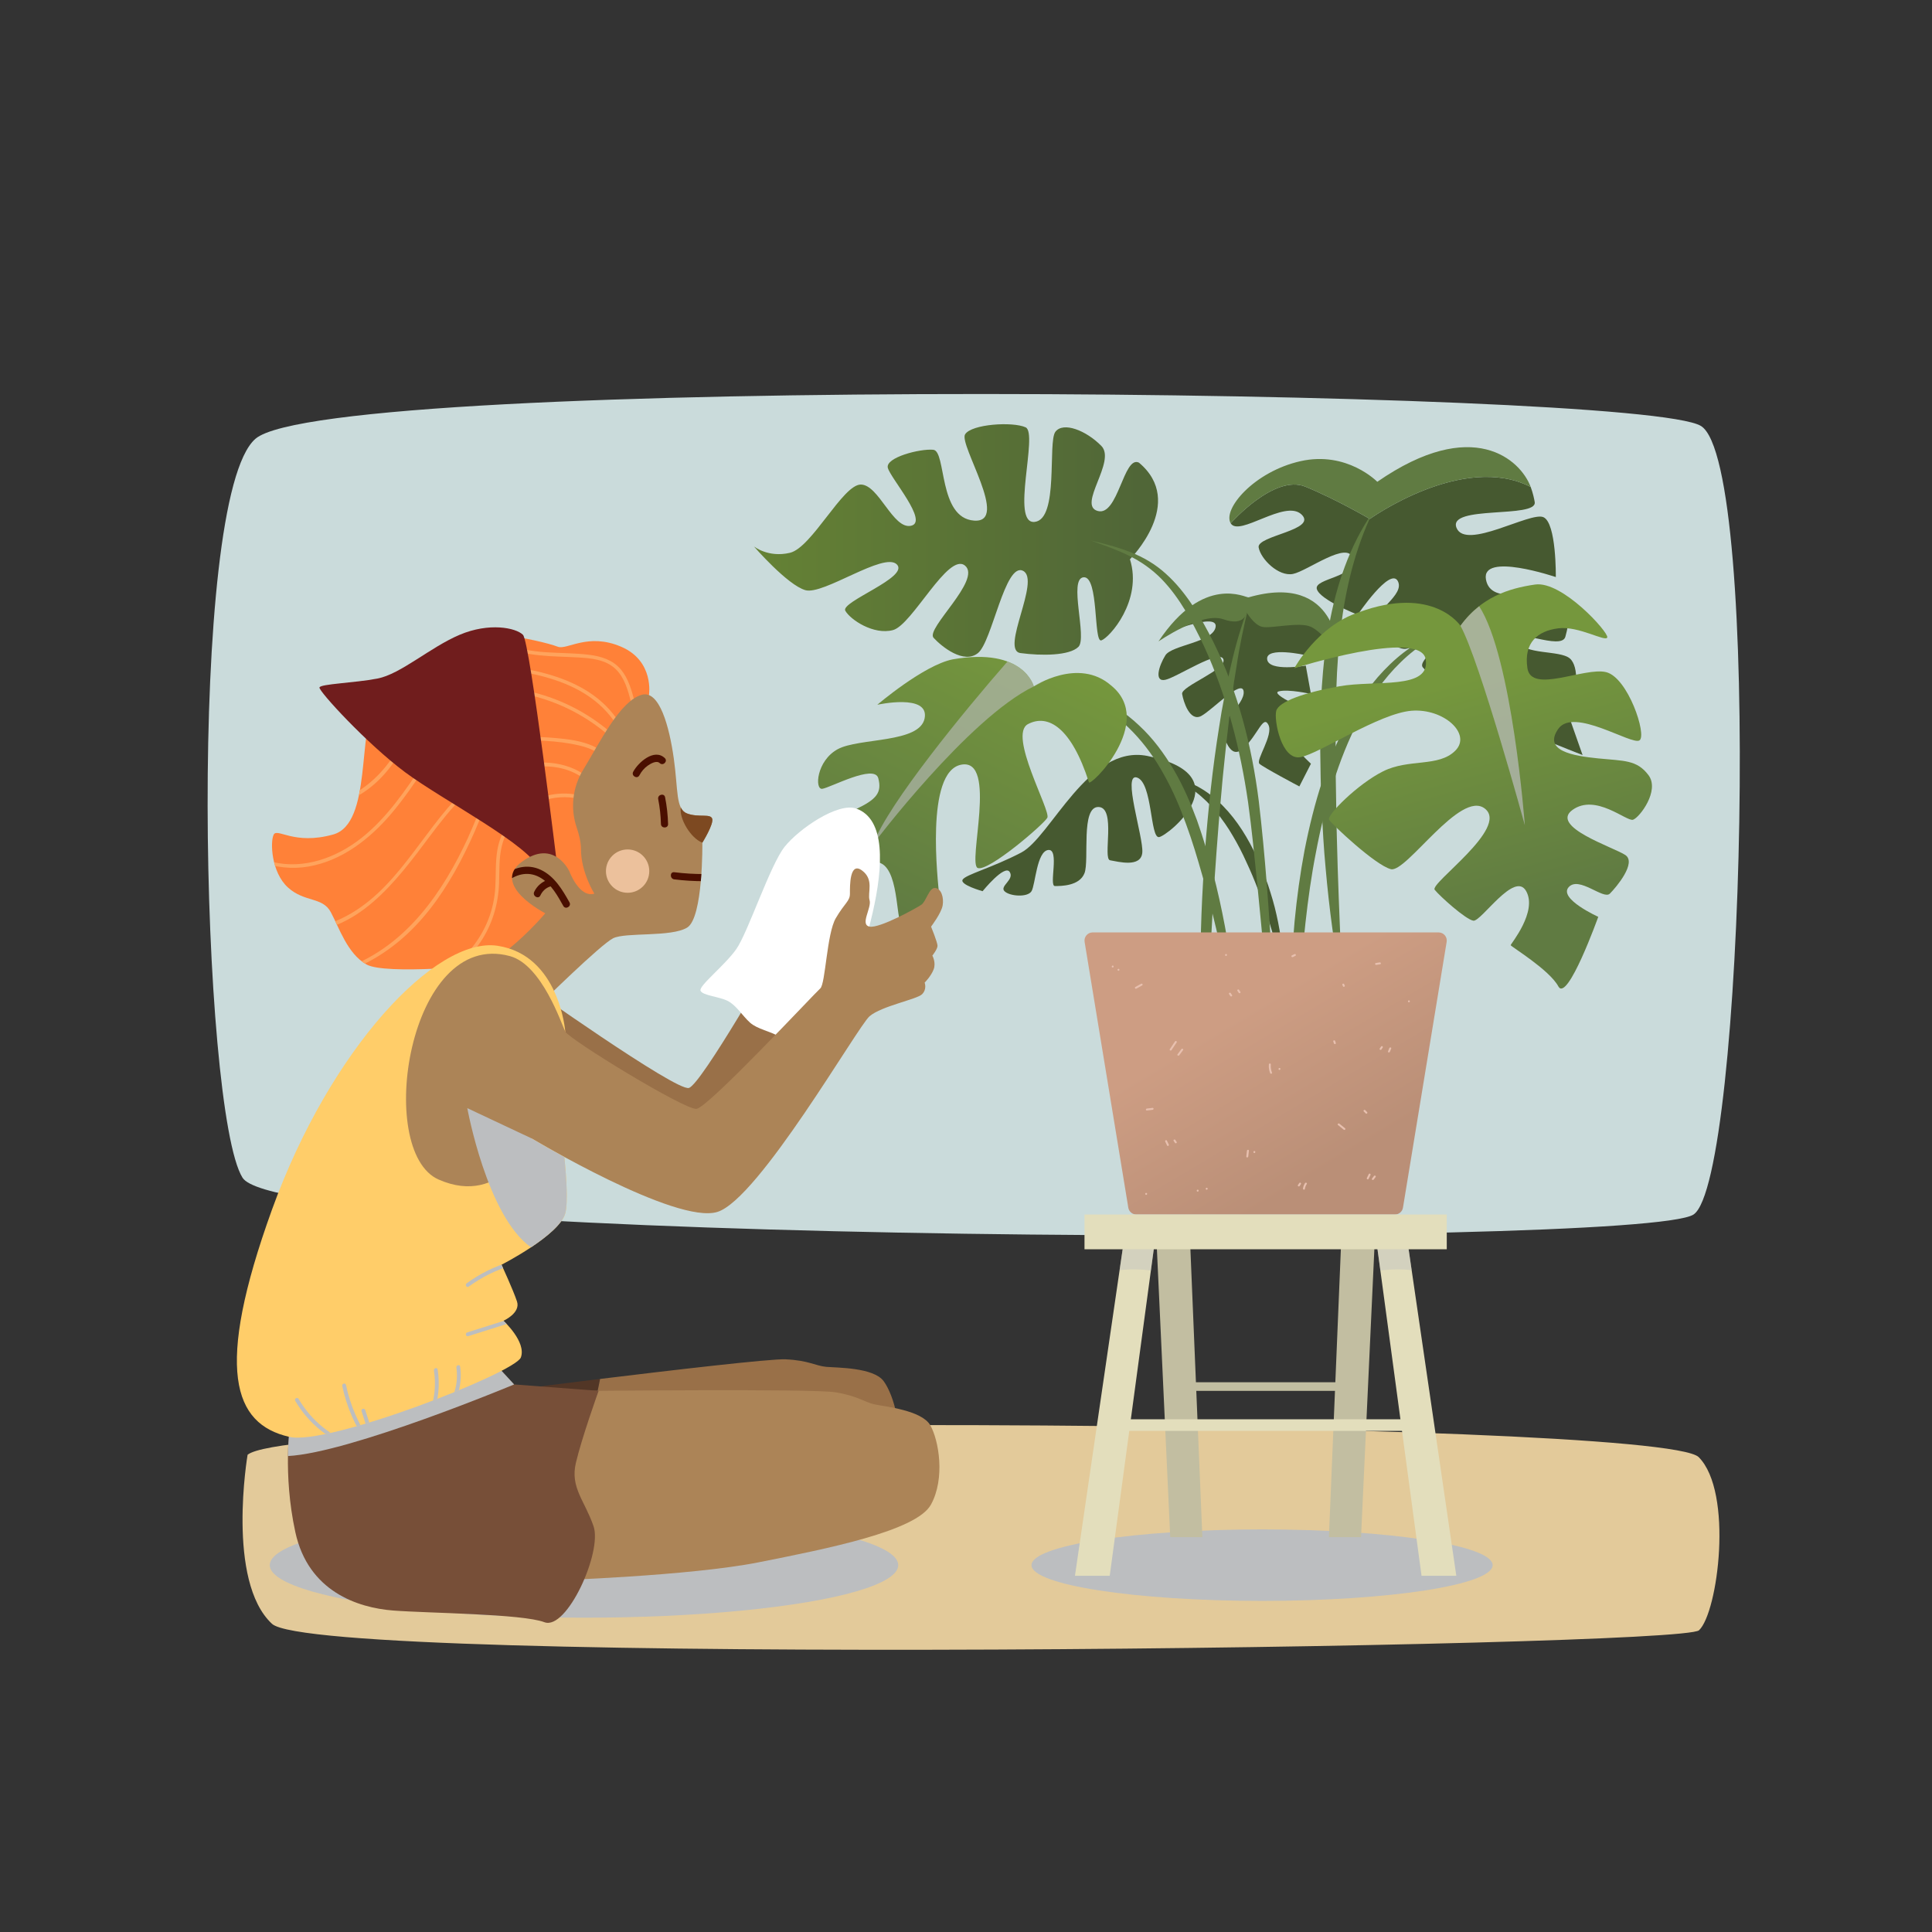
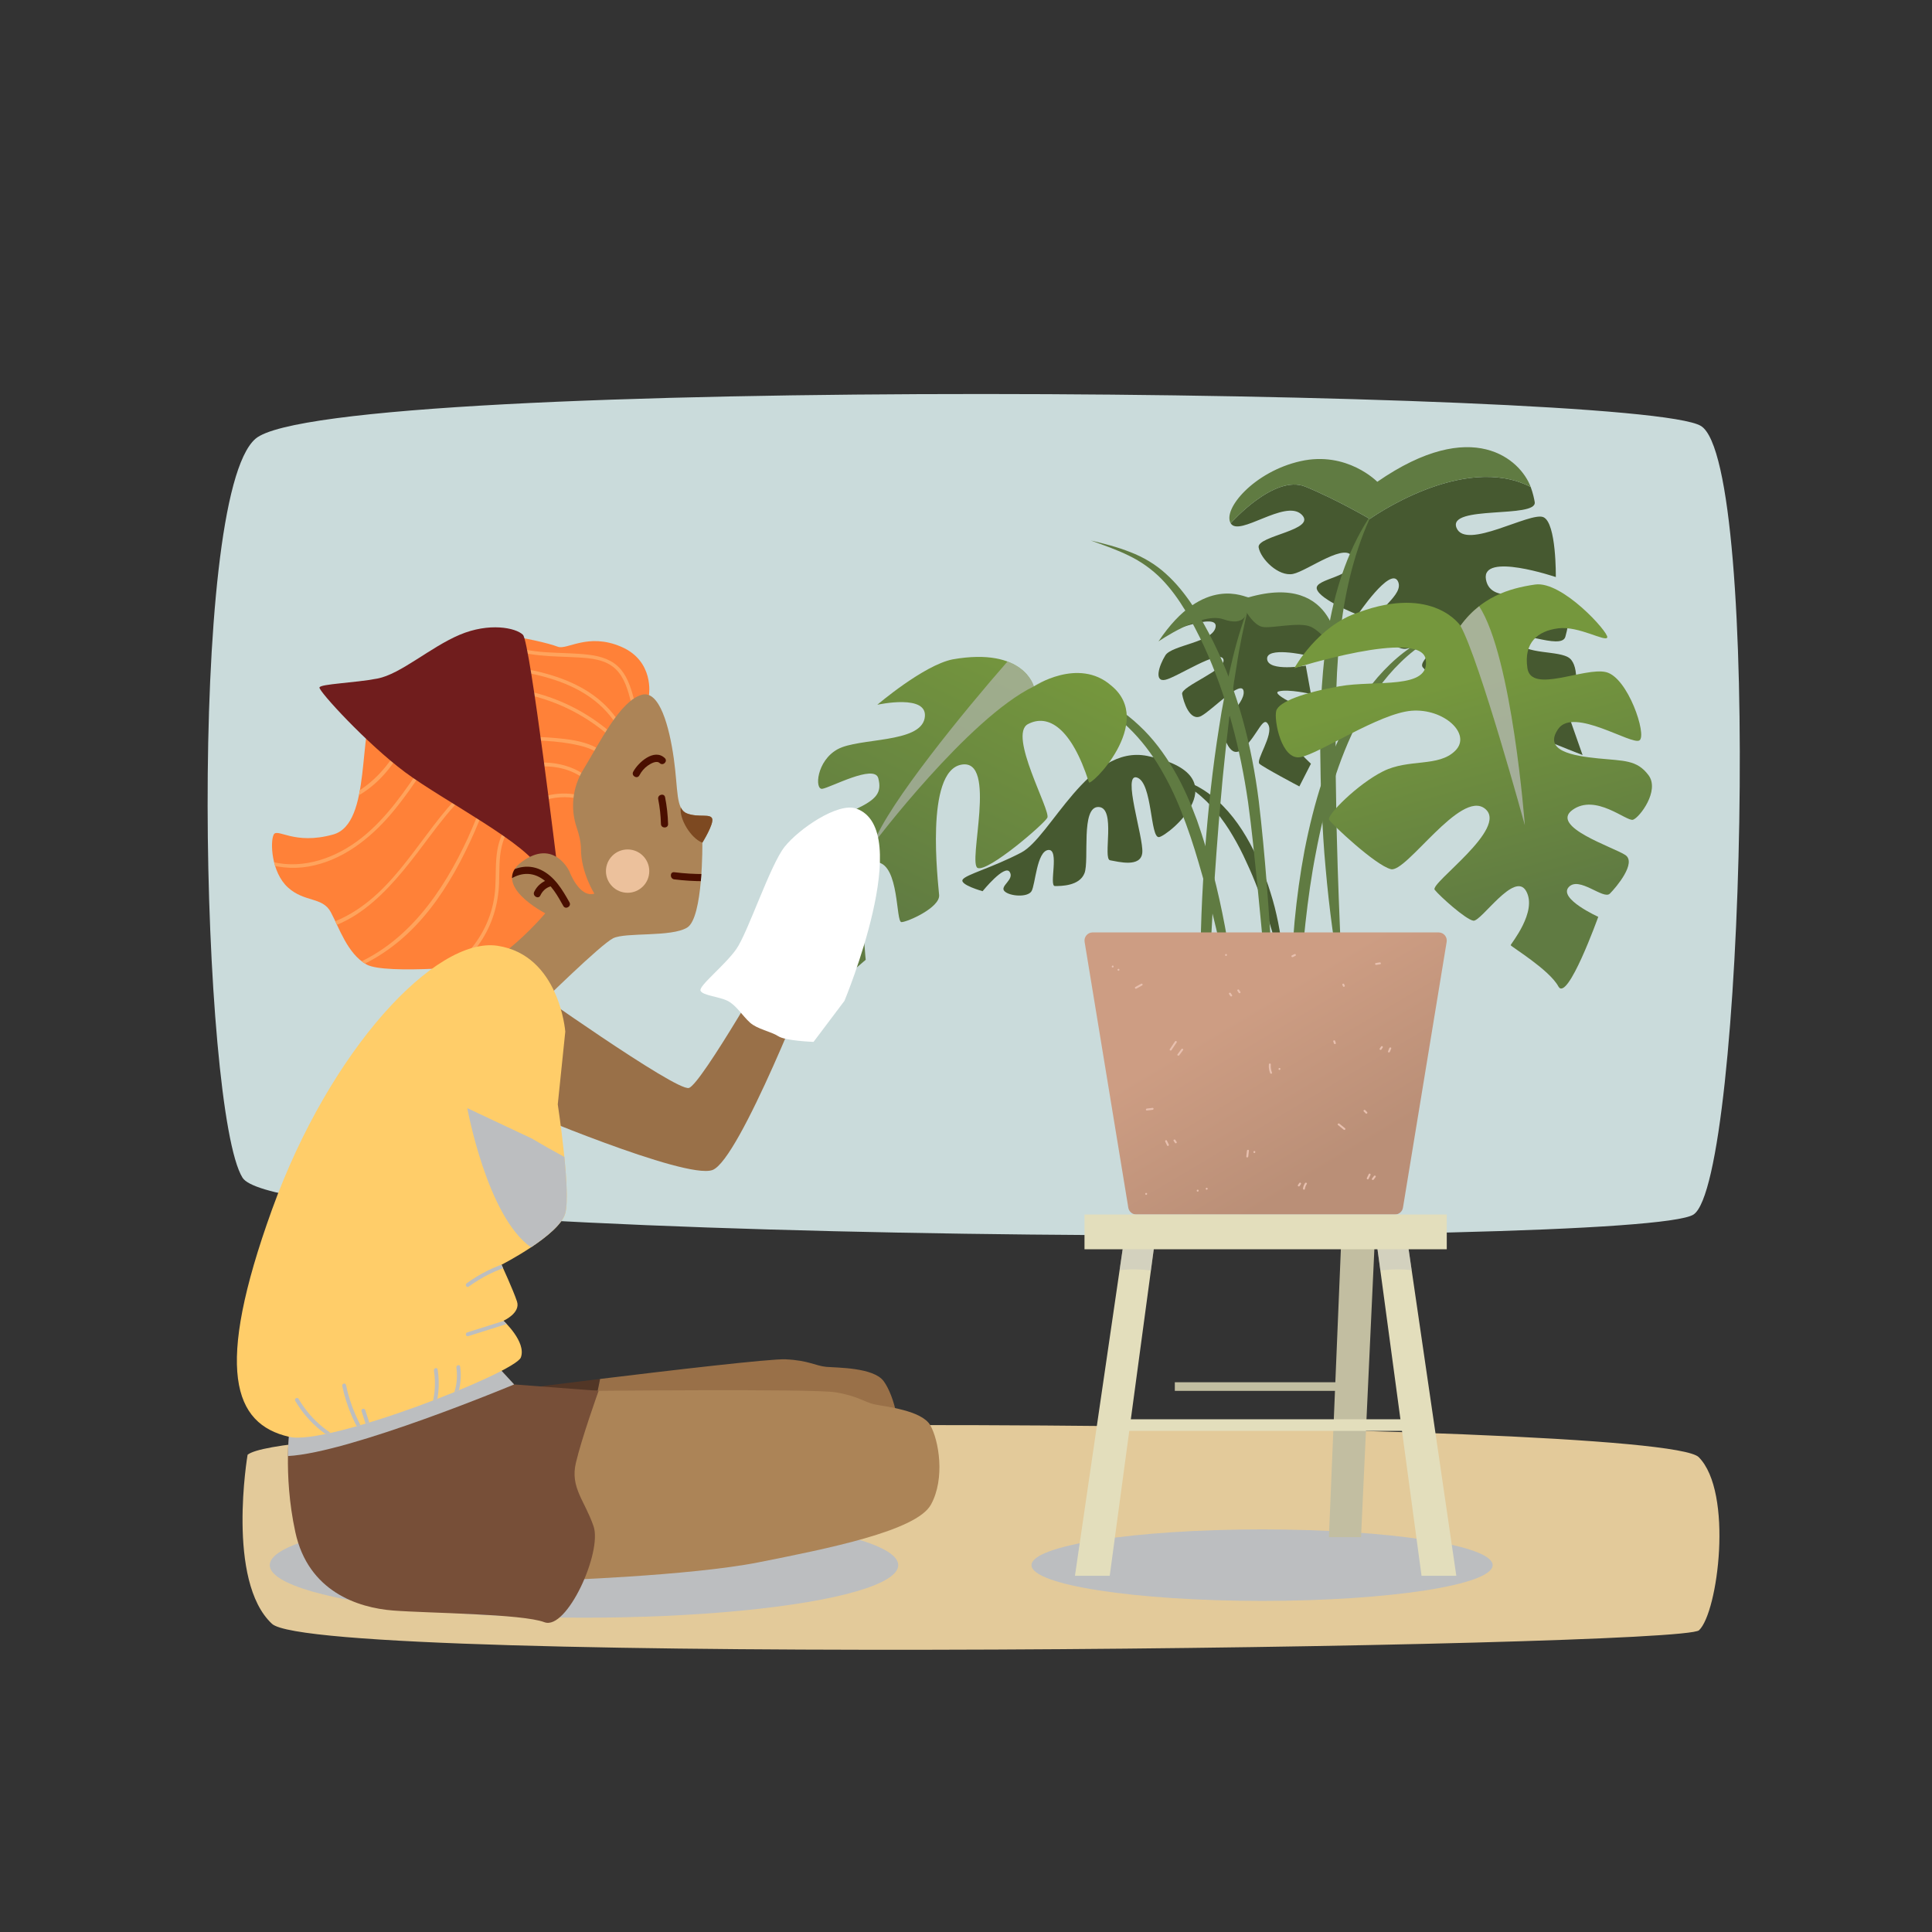
<svg xmlns="http://www.w3.org/2000/svg" xmlns:xlink="http://www.w3.org/1999/xlink" version="1.1" x="0px" y="0px" viewBox="0 0 500 500" style="enable-background:new 0 0 500 500;" xml:space="preserve">
  <rect x="0" y="0" width="500" height="500" fill="#333333" stroke="none" />
  <g id="BACKGROUND">
</g>
  <g id="OBJECTS">
    <path style="fill:#E3CA9A;" d="M64.076,376.491c0,0-5.583,32.709,6.318,43.753c11.901,11.044,364.518,6.159,369.307,1.673   c4.934-4.622,8.925-35.744-0.071-44.806C429.656,367.063,77.696,365.293,64.076,376.491z" />
    <ellipse style="fill:#BCBEC0;" cx="151.139" cy="405.059" rx="81.326" ry="13.601" />
    <g>
      <path style="fill:#523626;" d="M155.298,356.869c-9.872,1.203-17.311,2.144-17.311,2.144l-1.85,49.58c0,0,5.357-0.8,12.904-2.101    C149.809,389.819,151.9,373.209,155.298,356.869z" />
      <path style="fill:#997048;" d="M228.682,357.431c-2.629-3.564-12.099-3.448-14.85-3.693c-2.752-0.245-4.552-1.676-10.546-1.951    c-3.872-0.178-29.98,2.888-47.987,5.082c-3.398,16.34-5.489,32.951-6.258,49.623c11.818-2.037,29.019-5.308,39.542-8.691    c17.241-5.542,39.655-12.747,42.622-19.945C234.172,370.658,231.311,360.995,228.682,357.431z" />
    </g>
    <path style="fill:#CADBDB;" d="M66.117,113.551c-17.846,15.4-14.059,174.105-3.348,191.25s362.38,18.327,375.527,9.508   c13.147-8.819,17.758-194.225,1.918-204.061S85.402,96.909,66.117,113.551z" />
    <path style="fill:#997048;" d="M201.045,246.309c0,0-19.5,34.25-22.75,35.25s-43-27.25-43-27.25l-1.489,32.482   c0,0,43.489,18.518,50.553,16.018c7.064-2.5,26.186-51.935,26.186-51.935L201.045,246.309z" />
    <path style="fill:#AC8457;" d="M240.751,368.843c-2.202-3.843-11.622-4.816-14.328-5.376c-2.705-0.56-4.329-2.188-10.252-3.15   c-5.923-0.963-65.696-0.328-65.696-0.328l-7.537,49.039c0,0,35.574-1.168,53.338-4.692s40.858-8.105,44.633-14.914   C244.684,382.613,242.952,372.685,240.751,368.843z" />
    <path style="fill:#774F38;" d="M153.608,394.983c-2.311-6.698-6.068-9.997-4.57-16.401c1.498-6.404,5.881-18.636,5.881-18.636   l-21.865-1.656l-5.482-5.94l-52.468,16.036c0,0-1.996,12.853,1.334,28.155s16.115,19.55,25.301,20.26   c9.186,0.71,33.359,0.823,39.152,3.026C146.683,422.03,155.919,401.681,153.608,394.983z" />
    <path style="fill:#BCBEC0;" d="M127.572,352.35l-52.468,16.036c0,0-0.505,3.256-0.583,8.438   c16.242-0.863,58.533-18.533,58.533-18.533L127.572,352.35z" />
    <g>
      <ellipse style="fill:#BCBEC0;" cx="326.625" cy="405.059" rx="59.67" ry="9.25" />
-       <polygon style="fill:#C2BEA1;" points="307.889,318.809 299.198,318.809 302.856,397.809 311.17,397.809   " />
      <polygon style="fill:#E3DEBC;" points="291.198,318.809 278.198,407.809 287.198,407.809 299.198,318.809   " />
      <g style="opacity:0.4;">
        <path style="fill:#BCBEC0;" d="M289.751,328.72c2.69-0.307,5.416-0.265,8.099,0.094l1.349-10.005h-8L289.751,328.72z" />
      </g>
      <polygon style="fill:#C2BEA1;" points="347.2,318.809 355.891,318.809 352.234,397.809 343.92,397.809   " />
      <polygon style="fill:#E3DEBC;" points="363.891,318.809 376.891,407.809 367.891,407.809 355.891,318.809   " />
      <g style="opacity:0.4;">
        <path style="fill:#BCBEC0;" d="M365.339,328.72c-2.69-0.307-5.416-0.265-8.099,0.094l-1.349-10.005h8L365.339,328.72z" />
      </g>
      <g>
        <path style="fill:#465930;" d="M406.254,185.975c0,0-12.39-6.654-11.208-9.331c1.182-2.677,11.162,5.418,11.991,4.267     c0.829-1.151,1.814-8.351-0.796-10.531c-2.61-2.18-11.971-0.828-13.475-4.55c-1.504-3.722,11.348,2.647,12.348-1.041     s2.083-8.627-2.539-10.691s-16.741,3.033-18.013-4.143c-1.272-7.175,18.082-0.613,18.082-0.613s0.19-14.019-3.218-15.501     c-3.408-1.482-20.126,8.67-22.485,2.749s20.955-2.351,20.242-6.658c-0.135-0.814-0.433-2.267-1.04-3.907c0,0,0,0,0,0     c-17.485-9.021-41.634,8.276-41.634,8.276s-8.645-5.06-16.692-8.357c-8.047-3.297-19.316,9.476-19.316,9.476     c2.148,3.652,14.093-6.32,18.331-2.276c4.238,4.043-11.644,5.482-11.096,8.525s5.169,7.614,8.894,6.862     c3.725-0.752,14.289-8.812,15.467-3.972c1.178,4.84-10.113,5.083-9.3,7.894c0.813,2.811,10.579,6.637,10.579,6.637     s8.349-12.381,10.359-8.738c2.01,3.643-6.657,7.903-5.51,11.152c1.147,3.249,5.534,7.14,8.095,6.31     c2.561-0.83,5.092-7.17,6.746-3.442s-4.208,6.685-2.818,8.374c1.39,1.689,11.364,9.876,12.212,8.43     c0.849-1.446,0.536-7.982,3.18-6.301c2.643,1.681-3.978,6.999-0.62,9.229s26.552,11.305,26.552,11.305L406.254,185.975z" />
        <path style="fill:#607B42;" d="M337.816,125.944c8.047,3.297,16.692,8.357,16.692,8.357s24.149-17.296,41.634-8.276c0,0,0,0,0,0     c-2.602-7.032-14.943-18.465-39.7-1.336c0,0-7.81-8.042-19.852-5.343c-12.042,2.699-20.237,12.421-18.09,16.074     C318.499,135.421,329.769,122.648,337.816,125.944z" />
        <g>
          <path style="fill:#607B42;" d="M355.186,132.674c-4.502,9.459-6.924,19.565-8.176,29.777c-0.59,5.115-0.998,10.256-1.147,15.422      c-0.192,5.163-0.249,10.343-0.198,15.538c-0.021,5.195,0.05,10.389,0.154,15.584c0.05,5.197,0.251,10.39,0.376,15.59      c0.33,10.397,0.818,20.796,1.215,31.248c-2.051-10.259-3.412-20.641-4.331-31.061c-0.499-5.209-0.772-10.434-1.046-15.659      c-0.22-5.228-0.322-10.46-0.366-15.693c0.027-5.232,0.097-10.482,0.424-15.734c0.37-5.247,0.871-10.507,1.845-15.702      C345.787,151.619,349.223,141.32,355.186,132.674z" />
        </g>
      </g>
      <g>
        <path style="fill:#465930;" d="M302.627,201.296c2.611,0.212,5.18,1.096,7.531,2.368c2.342,1.298,4.473,2.983,6.339,4.902     c3.766,3.832,6.547,8.475,8.776,13.25c1.081,2.402,2.074,4.844,2.934,7.332c0.821,2.501,1.592,5.018,2.149,7.588     c1.169,5.12,1.807,10.361,1.704,15.585c-1.14-5.095-2.403-10.085-3.963-14.969c-0.808-2.432-1.608-4.861-2.56-7.232     c-0.913-2.384-1.896-4.741-2.986-7.047c-1.039-2.329-2.203-4.572-3.492-6.744c-1.261-2.188-2.716-4.246-4.292-6.199     C311.581,206.268,307.597,202.984,302.627,201.296z" />
      </g>
      <linearGradient id="SVGID_1_" gradientUnits="userSpaceOnUse" x1="195.099" y1="139.883" x2="299.701" y2="139.883">
        <stop offset="0" style="stop-color:#658235" />
        <stop offset="0.954" style="stop-color:#506637" />
      </linearGradient>
-       <path style="fill:url(#SVGID_1_);" d="M292.432,144.735c0,0,14.667-14.667,2.333-25c-4-2-5.383,14-10.691,12.5    s4.881-12.833,0.953-16.833c-3.928-4-9.848-6.333-11.888-3.667c-2.04,2.667,0.96,22.667-5.373,23.333    c-6.333,0.667,1-22.947-2.333-24.474s-14-0.86-15.667,1.807c-1.667,2.667,11.667,23,2.333,22.333    c-9.333-0.667-7.141-18-10.57-18.333c-3.43-0.333-12.43,2-11.763,4.667c0.667,2.667,10.667,14,6,15    c-4.667,1-8.333-10.667-13-10.667c-4.667,0-12.667,16.333-18.333,17.667c-5.667,1.333-9.333-1.667-9.333-1.667    s8.667,10,13.333,11.333c4.667,1.333,20.333-10,23.667-6.667c3.333,3.333-14.667,9.667-13.333,12    c1.333,2.333,7.333,6.333,12.333,5c5-1.333,14.333-20.333,18.667-16.667c4.333,3.667-10.311,16.333-8.156,18.667    c2.156,2.333,7.822,6.893,11.489,3.946s7-23.613,11.667-21.28c4.667,2.333-6,20.56-0.667,21.28c5.333,0.72,12.667,0.72,15-1.613    c2.333-2.333-2.667-17.667,1.333-18s2.523,17,4.595,16.333C287.099,165.069,295.766,155.402,292.432,144.735z" />
      <g>
        <path style="fill:#465930;" d="M330.934,178.929c2.465-0.667,8.333,0.667,8.333,0.667l-1.333-7.333c0,0-9.667,1.667-10-1.667     c-0.333-3.333,9.9-1.06,9.9-1.06l8.353-2.752c0,0-12.488-19.251-44.586-2.854c0,0,13.667-5.667,13-1.667s-11.333,4.667-13,7.333     c-1.667,2.667-3,7,0,6.333s14-8,15-5.333c1,2.667-11,7-10.667,9c0.333,2,2,7.333,5,5.667c3-1.667,10.5-9.667,10.917-6.333     s-6.917,8.667-5.917,10s2.201,8.198,5.934,4.667c3.733-3.531,5.066-8.667,6.4-6c1.333,2.667-3.333,9.116-2.333,10.058     s10.333,5.873,10.333,5.873l3-5.873c0,0-9-8.392-6.667-9.725s6.667,3.319,6.667,3.319v-6.986     C339.267,184.262,328.469,179.596,330.934,178.929z" />
        <path style="fill:#607B42;" d="M299.816,166.004c0,0,11.118-7.741,16.784-5.741c5.667,2,6-1.833,6-1.833s1.833,3.241,4,3.787     c2.167,0.546,9.667-1.379,12.667,0s7.167,7.046,7.167,7.046s-0.118-21.333-23.309-14.667     C322.434,154.763,311.531,148.411,299.816,166.004z" />
        <g>
          <path style="fill:#607B42;" d="M323.175,156.787c-1.268,5.242-2.404,10.473-3.178,15.789l-0.645,3.968l-0.53,3.989l-0.546,3.983      l-0.464,3.996c-0.31,2.664-0.619,5.326-0.88,7.996c-0.266,2.669-0.574,5.332-0.778,8.008c-0.214,2.674-0.514,5.339-0.713,8.015      l-0.616,8.024l-0.565,8.029l-0.476,8.035c-0.332,5.356-0.57,10.719-0.803,16.081c-0.418,10.729-0.734,21.457-0.518,32.227      c-1.463-10.684-1.803-21.5-1.823-32.275c-0.008-2.696-0.009-5.393,0.08-8.086c0.074-2.694,0.104-5.391,0.226-8.083      c0.205-5.387,0.545-10.768,0.889-16.148c0.837-10.75,1.957-21.486,3.668-32.144l0.64-3.995l0.749-3.98l0.772-3.973l0.896-3.951      C319.74,167.028,321.278,161.825,323.175,156.787z" />
        </g>
      </g>
      <path style="fill:#465930;" d="M296.962,195.642c-15.313-3.104-25,21-32.667,25s-14.311,5.667-15.156,7    c-0.844,1.333,5.156,3,5.156,3s5.667-7,7-5s-2.667,3.667-1.333,5c1.333,1.333,5.988,1.667,6.994,0s1.339-10.333,4.339-10.667    c3-0.333,0.096,9.333,1.715,9.333s6.365,0,7.658-3.333c1.294-3.333-1.04-17.254,3.627-17.127c4.667,0.127,1,13.461,3,13.794    s8,2,8.333-2c0.333-4-5.333-20.803-1.333-19.402s3.333,15.735,5.667,15.402C302.295,216.309,321.628,200.642,296.962,195.642z" />
      <g>
        <path style="fill:#607B42;" d="M268.874,177.653c4.709-0.437,9.556,0.448,13.996,2.277c4.426,1.873,8.528,4.564,12.02,7.906     c3.552,3.301,6.434,7.242,8.879,11.378c2.437,4.155,4.341,8.573,6,13.042c3.166,8.998,5.488,18.177,7.24,27.487     c1.741,9.302,2.822,18.726,3.067,28.162c-1.489-9.319-3.205-18.553-5.358-27.679c-1.097-4.557-2.23-9.102-3.541-13.598     c-1.28-4.504-2.614-8.991-4.226-13.349c-1.563-4.375-3.394-8.641-5.642-12.662c-2.207-4.044-4.89-7.812-8.057-11.122     c-3.174-3.309-6.885-6.127-10.992-8.234C278.154,179.145,273.592,177.883,268.874,177.653z" />
      </g>
      <linearGradient id="SVGID_00000158009346904320640170000003395344036898185131_" gradientUnits="userSpaceOnUse" x1="265.731" y1="166.136" x2="228.731" y2="241.136">
        <stop offset="0" style="stop-color:#75973D" />
        <stop offset="0.954" style="stop-color:#607B42" />
      </linearGradient>
      <path style="fill:url(#SVGID_00000158009346904320640170000003395344036898185131_);" d="M267.545,177.642c0,0-2.5-10.25-21-7    c-7.5,1.5-19.5,11.75-19.5,11.75s13.5-3,12.25,3.5s-17,5-22.5,8s-6,10.5-4,10.25s13.5-6.5,14.5-2.75s-0.5,5.5-5.75,8s-13,7-13.5,8    s-1.25,11.25-1.25,11.25s10.25-11.25,13.25-7s-12.5,16.75-13.25,19s2.25,10.5,2.5,13.75c0.25,3.25-1.25,7.75-1.25,7.75l16-13.75    c0,0-2.75-26,3-25.25s4.75,15.5,6.25,15.5s10-3.75,9.75-7s-3.75-32,5.75-33.75c9.5-1.75,1.5,25.75,4.25,26.75s17-11.25,18-13    s-10.25-21.5-5-24.25s11.25,1,15.75,15c0,1.75,17.5-15.5,5.75-25C279.045,170.006,267.545,177.642,267.545,177.642z" />
      <g>
        <g>
          <path style="fill:#607B42;" d="M282.293,139.883c3.453,0.804,6.902,1.682,10.24,3.007c3.343,1.282,6.546,3.169,9.23,5.635      c2.71,2.437,4.982,5.306,6.966,8.314c1.993,3.009,3.722,6.149,5.319,9.362c6.383,12.881,9.943,26.975,11.725,41.117      c1.673,14.155,2.617,28.277,3.504,42.436c0.416,7.077,0.778,14.158,1.014,21.245c0.233,7.084,0.485,14.178,0.274,21.267      c-0.588-14.159-1.977-28.261-3.185-42.37c-0.656-7.051-1.281-14.103-2.002-21.144c-0.722-7.036-1.403-14.095-2.365-21.06      c-2.009-13.904-5.526-27.612-11.36-40.345c-0.742-1.583-1.508-3.157-2.323-4.704c-0.787-1.564-1.637-3.089-2.532-4.58      c-1.803-2.972-3.832-5.8-6.244-8.268c-2.423-2.454-5.259-4.474-8.419-6.003C288.988,142.241,285.625,141.094,282.293,139.883z" />
        </g>
        <g>
          <path style="fill:#607B42;" d="M377.962,161.942c-5.87,1.916-11.162,5.218-15.485,9.463c-4.363,4.218-7.818,9.277-10.664,14.621      c-2.819,5.37-5.066,11.045-6.866,16.859c-1.831,5.807-3.263,11.749-4.389,17.752c-1.181,5.994-2.026,12.059-2.698,18.143      c-0.698,6.084-1.111,12.201-1.436,18.326c-0.284,6.127-0.427,12.267-0.356,18.409c0.066,6.142,0.245,12.293,0.954,18.416      c-1.369-6.025-1.947-12.202-2.426-18.358c-0.418-6.166-0.596-12.352-0.512-18.538c0.048-6.187,0.412-12.371,0.95-18.543      c0.594-6.167,1.428-12.318,2.58-18.42c2.391-12.155,5.925-24.286,12.158-35.176c3.113-5.416,6.971-10.475,11.718-14.575      C366.23,166.241,371.912,163.216,377.962,161.942z" />
        </g>
      </g>
      <linearGradient id="SVGID_00000103228543132272978350000018383723216011609491_" gradientUnits="userSpaceOnUse" x1="374.426" y1="176.992" x2="391.426" y2="238.492">
        <stop offset="0" style="stop-color:#75973D" />
        <stop offset="0.954" style="stop-color:#607B42" />
      </linearGradient>
      <path style="fill:url(#SVGID_00000103228543132272978350000018383723216011609491_);" d="M426.628,200.609    c-3-4-6.333-3.667-13-4.333c-6.667-0.667-14.333-2-10.333-7.667c4-5.667,19,4.333,21,3c2-1.333-3-16.333-8.667-17.667    c-5.667-1.333-19.333,5.667-20.333-1s2.667-9.667,8-10.333c5.333-0.667,12.333,3.667,12.667,2.333    c0.333-1.333-11.667-14.667-18.667-13.667s-14,3.333-19.333,10.667c0,0-7-10.607-26.333-3.47    c-10.667,3.47-16.667,14.47-16.667,14.47s32.667-10.333,34-2.333c1.333,8-13,5.333-22.333,7c-9.333,1.667-15.667,4-16.333,6.333    s1.333,13,6.333,12s20.333-11.333,28.667-12s15.667,6,11.333,10.333c-4.333,4.333-12,2-18.667,5.333    c-6.667,3.333-14.667,11.412-14,12.539c0.667,1.127,12,11.794,16,12.794s18-20.667,24.333-15.667s-14.333,19.333-13,21    c1.333,1.667,8,7.667,10,8c2,0.333,10.667-13,13.667-7.667c3,5.333-4,13.667-4,14c0,0.333,10,6.333,12.333,10.667    c2.333,4.333,10.333-18,10.333-18s-10.333-4.667-7.667-7.667c2.667-3,9,3.333,10.667,1.667c1.667-1.667,7-8,4-10    s-19.667-7.333-13.667-11.667c6-4.333,14,3.079,15.667,2.539C424.295,211.609,429.628,204.609,426.628,200.609z" />
      <g>
        <linearGradient id="SVGID_00000064318821517675689320000016197063791159488675_" gradientUnits="userSpaceOnUse" x1="323.255" y1="261.144" x2="347.921" y2="302.478">
          <stop offset="0" style="stop-color:#CD9D83" />
          <stop offset="0.954" style="stop-color:#BA8F77" />
        </linearGradient>
        <path style="fill:url(#SVGID_00000064318821517675689320000016197063791159488675_);" d="M327.545,241.309H282.77     c-1.297,0-2.284,1.163-2.074,2.443l11.309,68.796c0.167,1.016,1.045,1.761,2.074,1.761h33.466h33.466     c1.029,0,1.907-0.745,2.074-1.761l11.309-68.796c0.21-1.28-0.777-2.443-2.074-2.443H327.545z" />
        <g>
          <g>
            <g>
              <path style="fill:#E8C0AF;" d="M304.086,269.522c-0.444,0.667-0.888,1.334-1.332,2.001c-0.179,0.268,0.255,0.517,0.433,0.25        c0.444-0.667,0.888-1.334,1.332-2.001C304.698,269.504,304.264,269.255,304.086,269.522L304.086,269.522z" />
            </g>
          </g>
          <g>
            <g>
              <path style="fill:#E8C0AF;" d="M305.745,271.517c-0.333,0.444-0.667,0.889-1,1.333c-0.193,0.257,0.242,0.505,0.433,0.25        c0.333-0.444,0.667-0.889,1-1.333C306.371,271.51,305.936,271.262,305.745,271.517L305.745,271.517z" />
            </g>
          </g>
          <g>
            <g>
              <path style="fill:#E8C0AF;" d="M318.079,257.269c0.111,0.167,0.222,0.333,0.333,0.5c0.178,0.266,0.611,0.016,0.431-0.253        c-0.111-0.167-0.222-0.333-0.333-0.5C318.333,256.749,317.9,257,318.079,257.269L318.079,257.269z" />
            </g>
          </g>
          <g>
            <g>
              <path style="fill:#E8C0AF;" d="M320.246,256.435c0.111,0.167,0.222,0.333,0.333,0.5c0.178,0.266,0.611,0.016,0.431-0.253        c-0.111-0.167-0.222-0.333-0.333-0.5C320.5,255.916,320.067,256.166,320.246,256.435L320.246,256.435z" />
            </g>
          </g>
          <g>
            <g>
              <path style="fill:#E8C0AF;" d="M294.088,255.858c0.5-0.278,1-0.556,1.5-0.833c0.281-0.156,0.029-0.588-0.253-0.431        c-0.5,0.278-1,0.556-1.5,0.833C293.554,255.582,293.806,256.014,294.088,255.858L294.088,255.858z" />
            </g>
          </g>
          <g>
            <g>
              <path style="fill:#E8C0AF;" d="M328.381,275.474c-0.06,0.771,0.047,1.517,0.325,2.238c0.114,0.297,0.599,0.171,0.483-0.129        c-0.263-0.683-0.365-1.376-0.308-2.105C328.906,275.156,328.406,275.155,328.381,275.474L328.381,275.474z" />
            </g>
          </g>
          <g>
            <g>
              <path style="fill:#E8C0AF;" d="M331.126,276.892c0.322,0,0.326-0.5,0.004-0.5        C330.808,276.392,330.804,276.892,331.126,276.892L331.126,276.892z" />
            </g>
          </g>
          <g>
            <g>
              <path style="fill:#E8C0AF;" d="M347.413,254.935c0.056,0.111,0.111,0.222,0.167,0.333c0.144,0.288,0.575,0.034,0.431-0.253        c-0.056-0.111-0.111-0.222-0.167-0.333C347.7,254.394,347.269,254.648,347.413,254.935L347.413,254.935z" />
            </g>
          </g>
          <g>
            <g>
              <path style="fill:#E8C0AF;" d="M356.193,249.717c0.333-0.056,0.667-0.111,1-0.167c0.317-0.053,0.186-0.535-0.129-0.483        c-0.333,0.056-0.667,0.111-1,0.167C355.746,249.287,355.878,249.769,356.193,249.717L356.193,249.717z" />
            </g>
          </g>
          <g>
            <g>
              <path style="fill:#E8C0AF;" d="M357.412,270.85c-0.111,0.167-0.222,0.333-0.333,0.5c-0.179,0.268,0.255,0.517,0.433,0.25        c0.111-0.167,0.222-0.333,0.333-0.5C358.024,270.832,357.59,270.583,357.412,270.85L357.412,270.85z" />
            </g>
          </g>
          <g>
            <g>
              <path style="fill:#E8C0AF;" d="M359.554,271.243c-0.111,0.278-0.222,0.556-0.333,0.833c-0.12,0.299,0.364,0.428,0.482,0.132        c0.111-0.278,0.222-0.556,0.333-0.833C360.156,271.076,359.672,270.947,359.554,271.243L359.554,271.243z" />
            </g>
          </g>
          <g>
            <g>
              <path style="fill:#E8C0AF;" d="M334.588,247.691c0.222-0.111,0.444-0.222,0.667-0.333c0.288-0.144,0.034-0.575-0.253-0.431        c-0.222,0.111-0.444,0.222-0.667,0.333C334.047,247.403,334.301,247.835,334.588,247.691L334.588,247.691z" />
            </g>
          </g>
          <g>
            <g>
              <path style="fill:#E8C0AF;" d="M301.557,295.446c0.163,0.335,0.326,0.67,0.489,1.005c0.141,0.289,0.572,0.035,0.431-0.253        c-0.163-0.335-0.326-0.67-0.489-1.005C301.848,294.904,301.417,295.158,301.557,295.446L301.557,295.446z" />
            </g>
          </g>
          <g>
            <g>
              <path style="fill:#E8C0AF;" d="M303.746,295.269c0.111,0.167,0.222,0.333,0.333,0.5c0.178,0.266,0.611,0.016,0.431-0.253        c-0.111-0.167-0.222-0.333-0.333-0.5C304,294.749,303.567,295,303.746,295.269L303.746,295.269z" />
            </g>
          </g>
          <g>
            <g>
              <path style="fill:#E8C0AF;" d="M296.793,287.392c0.5-0.056,1-0.111,1.5-0.167c0.316-0.035,0.323-0.536,0.004-0.5        c-0.5,0.056-1,0.111-1.5,0.167C296.48,286.927,296.474,287.427,296.793,287.392L296.793,287.392z" />
            </g>
          </g>
          <g>
            <g>
              <path style="fill:#E8C0AF;" d="M322.712,297.807c-0.056,0.5-0.111,1-0.167,1.5c-0.036,0.32,0.465,0.32,0.5,0.004        c0.056-0.5,0.111-1,0.167-1.5C323.247,297.49,322.747,297.49,322.712,297.807L322.712,297.807z" />
            </g>
          </g>
          <g>
            <g>
              <path style="fill:#E8C0AF;" d="M324.626,298.392c0.322,0,0.326-0.5,0.004-0.5        C324.308,297.892,324.304,298.392,324.626,298.392L324.626,298.392z" />
            </g>
          </g>
          <g>
            <g>
              <path style="fill:#E8C0AF;" d="M346.276,291.165c0.493,0.398,0.985,0.796,1.478,1.194c0.248,0.2,0.603-0.153,0.352-0.356        c-0.493-0.398-0.985-0.796-1.478-1.194C346.38,290.61,346.025,290.963,346.276,291.165L346.276,291.165z" />
            </g>
          </g>
          <g>
            <g>
              <path style="fill:#E8C0AF;" d="M352.952,287.653c0.167,0.167,0.333,0.333,0.5,0.5c0.227,0.227,0.58-0.127,0.352-0.355        c-0.167-0.167-0.333-0.333-0.5-0.5C353.077,287.07,352.724,287.425,352.952,287.653L352.952,287.653z" />
            </g>
          </g>
          <g>
            <g>
              <path style="fill:#E8C0AF;" d="M354.245,303.85c-0.167,0.333-0.333,0.667-0.5,1c-0.143,0.287,0.289,0.539,0.433,0.25        c0.167-0.333,0.333-0.667,0.5-1C354.822,303.813,354.389,303.562,354.245,303.85L354.245,303.85z" />
            </g>
          </g>
          <g>
            <g>
              <path style="fill:#E8C0AF;" d="M355.578,304.35c-0.167,0.222-0.333,0.444-0.5,0.667c-0.193,0.257,0.242,0.505,0.433,0.25        c0.167-0.222,0.333-0.444,0.5-0.667C356.204,304.343,355.769,304.096,355.578,304.35L355.578,304.35z" />
            </g>
          </g>
          <g>
            <g>
              <path style="fill:#E8C0AF;" d="M309.96,308.392c0.322,0,0.326-0.5,0.004-0.5C309.641,307.892,309.638,308.392,309.96,308.392        L309.96,308.392z" />
            </g>
          </g>
          <g>
            <g>
              <path style="fill:#E8C0AF;" d="M312.293,307.892c0.322,0,0.326-0.5,0.004-0.5        C311.975,307.392,311.971,307.892,312.293,307.892L312.293,307.892z" />
            </g>
          </g>
          <g>
            <g>
              <path style="fill:#E8C0AF;" d="M296.626,309.225c0.322,0,0.326-0.5,0.004-0.5        C296.308,308.725,296.304,309.225,296.626,309.225L296.626,309.225z" />
            </g>
          </g>
          <g>
            <g>
              <path style="fill:#E8C0AF;" d="M287.96,250.392c0.322,0,0.326-0.5,0.004-0.5C287.641,249.892,287.638,250.392,287.96,250.392        L287.96,250.392z" />
            </g>
          </g>
          <g>
            <g>
              <path style="fill:#E8C0AF;" d="M289.46,251.225c0.322,0,0.326-0.5,0.004-0.5C289.141,250.725,289.138,251.225,289.46,251.225        L289.46,251.225z" />
            </g>
          </g>
          <g>
            <g>
              <path style="fill:#E8C0AF;" d="M317.293,247.392c0.322,0,0.326-0.5,0.004-0.5        C316.975,246.892,316.971,247.392,317.293,247.392L317.293,247.392z" />
            </g>
          </g>
          <g>
            <g>
-               <path style="fill:#E8C0AF;" d="M364.626,259.392c0.322,0,0.326-0.5,0.004-0.5        C364.308,258.892,364.304,259.392,364.626,259.392L364.626,259.392z" />
-             </g>
+               </g>
          </g>
          <g>
            <g>
              <path style="fill:#E8C0AF;" d="M345.053,269.54c0.056,0.167,0.111,0.333,0.167,0.5c0.101,0.304,0.585,0.177,0.483-0.129        c-0.056-0.167-0.111-0.333-0.167-0.5C345.435,269.107,344.951,269.234,345.053,269.54L345.053,269.54z" />
            </g>
          </g>
          <g>
            <g>
              <path style="fill:#E8C0AF;" d="M336.245,306.184c-0.111,0.167-0.222,0.333-0.333,0.5c-0.179,0.268,0.255,0.517,0.433,0.25        c0.111-0.167,0.222-0.333,0.333-0.5C336.857,306.165,336.423,305.917,336.245,306.184L336.245,306.184z" />
            </g>
          </g>
          <g>
            <g>
              <path style="fill:#E8C0AF;" d="M337.748,306.186c-0.285,0.426-0.462,0.882-0.535,1.389c-0.045,0.315,0.437,0.45,0.482,0.132        c0.067-0.467,0.222-0.878,0.486-1.271C338.36,306.168,337.926,305.919,337.748,306.186L337.748,306.186z" />
            </g>
          </g>
        </g>
      </g>
      <g style="opacity:0.6;">
        <path style="fill:#BCBEC0;" d="M260.737,171.203c-10.816,12.34-30.982,36.933-34.692,47.158c0,0,24.5-32.469,41.5-40.719     C267.545,177.642,266.491,173.352,260.737,171.203z" />
        <path style="fill:#BCBEC0;" d="M267.545,177.642c0.972-0.472,1.825-0.936,2.594-1.394     C268.534,176.988,267.545,177.642,267.545,177.642z" />
      </g>
      <path style="opacity:0.7;fill:#BCBEC0;" d="M382.803,156.887c-1.719,1.35-3.348,3.001-4.842,5.055    c5,9.033,16.667,51.627,16.667,51.627S391.382,170.101,382.803,156.887z" />
      <rect x="280.668" y="314.309" style="fill:#E3DEBC;" width="93.754" height="9" />
      <line style="fill:none;stroke:#E3DEBC;stroke-width:3;stroke-miterlimit:10;" x1="288.698" y1="368.809" x2="366.391" y2="368.809" />
      <line style="fill:none;stroke:#C2BEA1;stroke-width:2.231;stroke-miterlimit:10;" x1="304.043" y1="358.84" x2="351.046" y2="358.84" />
    </g>
    <g>
      <path style="fill:#FF8138;" d="M160.75,167.37c-8.623-3.696-14.013,0.924-16.4,0c-2.387-0.924-9.162-2.464-12.858-2.772    c-3.696-0.308-29.277,9.075-34.186,16.7c-4.909,7.625-0.924,31.835-11.087,34.67c-10.163,2.835-14.475-1.808-15.399,0.052    c-0.924,1.859-0.616,9.741,3.696,13.654c4.312,3.913,8.931,2.373,11.087,6.376c2.156,4.004,4.312,10.779,9.239,13.551    c4.928,2.772,31.029,0.154,31.029,0.154l26.871-10.164l9.239-9.918l5.978-49.858C167.96,179.815,169.374,171.066,160.75,167.37z" />
      <g>
        <defs>
          <path id="SVGID_00000101099665598223773510000013554124077368293799_" d="M160.75,167.37c-8.623-3.696-14.013,0.924-16.4,0      c-2.387-0.924-9.162-2.464-12.858-2.772c-3.696-0.308-29.277,9.075-34.186,16.7c-4.909,7.625-0.924,31.835-11.087,34.67      c-10.163,2.835-14.475-1.808-15.399,0.052c-0.924,1.859-0.616,9.741,3.696,13.654c4.312,3.913,8.931,2.373,11.087,6.376      c2.156,4.004,4.312,10.779,9.239,13.551c4.928,2.772,31.029,0.154,31.029,0.154l26.871-10.164l9.239-9.918l5.978-49.858      C167.96,179.815,169.374,171.066,160.75,167.37z" />
        </defs>
        <clipPath id="SVGID_00000150096126626245534930000009161764484780775092_">
          <use xlink:href="#SVGID_00000101099665598223773510000013554124077368293799_" style="overflow:visible;" />
        </clipPath>
        <g style="clip-path:url(#SVGID_00000150096126626245534930000009161764484780775092_);">
          <g>
            <g>
              <path style="fill:#FFA35C;" d="M152.655,206.638c-5.168-2.057-11.226-1.63-15.952,1.369c-4.249,2.697-7.2,7.167-8.012,12.13        c-0.51,3.122-0.317,6.291-0.501,9.437c-0.169,2.89-0.77,5.724-1.828,8.421c-2.048,5.222-5.72,9.81-10.443,12.851        c-5.657,3.643-12.616,5.05-19.245,3.949c-0.582-0.097-0.83,0.794-0.244,0.891c10.749,1.785,21.774-2.798,27.895-11.85        c3.058-4.522,4.625-9.757,4.832-15.19c0.123-3.212-0.06-6.482,0.697-9.634c0.66-2.746,2.041-5.294,3.946-7.377        c4.705-5.143,12.178-6.666,18.609-4.106C152.963,207.749,153.201,206.855,152.655,206.638L152.655,206.638z" />
            </g>
          </g>
          <g>
            <g>
              <path style="fill:#FFA35C;" d="M151.963,201.023c-5.326-4.185-13.486-4.758-19.577-1.915        c-3.175,1.482-5.253,4.199-6.756,7.285c-1.66,3.409-2.941,7-4.527,10.446c-6.434,13.981-15.843,27.631-30.76,33.353        c-3.957,1.518-8.172,2.409-12.418,2.414c-3.908,0.005-9.154-0.396-11.504-4.01c-0.323-0.496-1.122-0.033-0.797,0.468        c1.731,2.663,4.814,3.711,7.825,4.149c3.506,0.51,7.081,0.383,10.56-0.262c7.206-1.335,13.916-4.874,19.497-9.566        c5.826-4.898,10.421-11.145,14.154-17.738c1.923-3.397,3.631-6.911,5.206-10.482c1.5-3.399,2.674-7.028,4.593-10.221        c2.497-4.154,6.577-6.084,11.305-6.514c4.407-0.401,9.013,0.471,12.55,3.251C151.775,202.043,152.431,201.391,151.963,201.023        L151.963,201.023z" />
            </g>
          </g>
          <g>
            <g>
              <path style="fill:#FFA35C;" d="M157.585,196.085c-3.629-4.301-10.343-4.824-15.566-5.219        c-6.616-0.499-13.283,0.084-19.727,1.649c-0.578,0.14-0.339,1.033,0.239,0.892c6.064-1.472,12.312-2.054,18.543-1.68        c2.943,0.176,5.914,0.515,8.787,1.19c2.68,0.629,5.26,1.676,7.074,3.825C157.318,197.196,157.966,196.537,157.585,196.085        L157.585,196.085z" />
            </g>
          </g>
          <g>
            <g>
              <path style="fill:#FFA35C;" d="M159.894,191.238c-5.408-5.174-11.981-9.036-19.118-11.285        c-3.497-1.102-7.118-1.808-10.772-2.102c-1.873-0.151-3.758-0.191-5.636-0.11c-1.554,0.067-3.141,0.212-4.268,1.402        c-0.408,0.431,0.246,1.083,0.657,0.65c1.273-1.344,3.508-1.157,5.216-1.167c1.679-0.01,3.357,0.071,5.027,0.24        c3.5,0.356,6.962,1.113,10.299,2.227c6.694,2.234,12.846,5.924,17.945,10.803C159.673,192.305,160.325,191.65,159.894,191.238        L159.894,191.238z" />
            </g>
          </g>
          <g>
            <g>
              <path style="fill:#FFA35C;" d="M161.003,188.203c-7.669-13.564-24.55-15.522-38.509-16.834        c-0.593-0.056-0.594,0.869-0.007,0.924c13.618,1.28,30.225,3.125,37.718,16.378        C160.499,189.188,161.297,188.722,161.003,188.203L161.003,188.203z" />
            </g>
          </g>
          <g>
            <g>
              <path style="fill:#FFA35C;" d="M130.174,167.155c6.06,2.915,12.839,2.612,19.387,2.986c3.39,0.194,7.186,0.534,9.764,3.012        c2.325,2.234,3.193,5.527,3.99,8.544c0.152,0.575,1.045,0.337,0.892-0.239c-0.752-2.844-1.573-5.831-3.482-8.145        c-2.06-2.497-5.13-3.468-8.242-3.852c-7.32-0.904-14.988,0.195-21.848-3.105C130.103,166.098,129.637,166.897,130.174,167.155        L130.174,167.155z" />
            </g>
          </g>
          <g>
            <g>
              <path style="fill:#FFA35C;" d="M119.576,205.086c-10.693,10.583-17.086,25.877-31.241,32.639        c-3.81,1.82-7.963,2.75-12.189,2.426c-0.594-0.046-0.597,0.879-0.007,0.924c15.996,1.227,26.575-13.27,35.043-24.585        c2.811-3.756,5.71-7.449,9.05-10.755C120.656,205.318,120,204.667,119.576,205.086L119.576,205.086z" />
            </g>
          </g>
          <g>
            <g>
              <path style="fill:#FFA35C;" d="M109.504,197.723c-4.61,6.847-9.328,13.871-15.854,19.062        c-6.465,5.143-14.96,8.311-23.21,6.264c-2.503-0.621-4.896-1.608-7.248-2.651c-2.11-0.935-4.292-1.935-5.697-3.845        c-0.348-0.474-1.15-0.012-0.797,0.468c2.355,3.203,6.815,4.677,10.417,5.973c4.136,1.488,8.402,2.02,12.749,1.263        c8.685-1.512,15.889-7.178,21.458-13.748c3.29-3.883,6.143-8.107,8.982-12.323        C110.637,197.691,109.835,197.232,109.504,197.723L109.504,197.723z" />
            </g>
          </g>
          <g>
            <g>
              <path style="fill:#FFA35C;" d="M104.274,191.21c-4.733,10.31-15.04,18.973-27.03,16.498c-0.581-0.12-0.827,0.771-0.244,0.891        c5.933,1.224,12.142-0.231,17.151-3.577c4.876-3.257,8.496-8.061,10.924-13.35C105.32,191.136,104.522,190.669,104.274,191.21        L104.274,191.21z" />
            </g>
          </g>
        </g>
      </g>
      <path style="fill:#701D1D;" d="M135.342,164.29c-1.848-1.848-8.777-3.234-16.4,0c-7.623,3.234-15.245,10.163-21.251,11.318    c-6.006,1.155-14.783,1.386-15.014,2.31c-0.231,0.924,12.242,14.552,22.175,21.944c9.932,7.392,32.569,18.941,34.879,25.408h4.62    C144.35,225.27,137.19,166.138,135.342,164.29z" />
      <path style="fill:#AC8457;" d="M166.063,179.815c4.62-1.32,7.161,8.294,8.315,16.48c1.155,8.186,0.462,13.144,3.465,14.246    c3.003,1.101,6.006-0.054,6.468,1.332c0.462,1.386-2.541,6.208-2.541,6.208s0.231,19.432-3.927,21.972    c-4.158,2.541-15.938,1.155-19.172,2.772s-18.71,16.862-18.71,16.862l-14.09-9.932c0,0,0,0.539,5.94-4.287    c5.294-4.301,9.305-9.11,9.305-9.11s-14.321-7.319-6.006-13.361s12.242,2.504,12.242,2.504s2.541,6.93,6.468,5.775    c0,0-3.465-5.494-3.465-11.525c0-1.731-0.457-3.689-1.109-5.601c-1.687-4.95-1.067-10.414,1.655-14.88    C155.145,192.305,160.422,181.427,166.063,179.815z" />
      <g>
        <defs>
          <path id="SVGID_00000160157145756963788030000017256275005840174984_" d="M166.063,179.815c4.62-1.32,7.161,8.294,8.315,16.48      c1.155,8.186,0.462,13.144,3.465,14.246c3.003,1.101,6.006-0.054,6.468,1.332c0.462,1.386-2.541,6.208-2.541,6.208      s0.231,19.432-3.927,21.972c-4.158,2.541-15.938,1.155-19.172,2.772s-18.71,16.862-18.71,16.862l-14.09-9.932      c0,0,0,0.539,5.94-4.287c5.294-4.301,9.305-9.11,9.305-9.11s-14.321-7.319-6.006-13.361s12.242,2.504,12.242,2.504      s2.541,6.93,6.468,5.775c0,0-3.465-5.494-3.465-11.525c0-1.425-0.309-3.002-0.782-4.582c-1.735-5.799-0.927-12.06,2.15-17.273      C155.818,190.959,160.781,181.324,166.063,179.815z" />
        </defs>
        <clipPath id="SVGID_00000152946798435505587730000004126469180510608788_">
          <use xlink:href="#SVGID_00000160157145756963788030000017256275005840174984_" style="overflow:visible;" />
        </clipPath>
        <g style="clip-path:url(#SVGID_00000152946798435505587730000004126469180510608788_);">
          <g>
            <path style="fill:#4A0F00;" d="M174.488,227.577c2.608,0.327,5.224,0.484,7.853,0.47c1.19-0.006,1.203-1.855,0.013-1.848       c-2.629,0.014-5.245-0.143-7.853-0.47C173.322,225.58,173.321,227.43,174.488,227.577L174.488,227.577z" />
          </g>
        </g>
        <g style="clip-path:url(#SVGID_00000152946798435505587730000004126469180510608788_);">
          <g>
            <path style="fill:#4A0F00;" d="M131.261,228.113c2.677-2.099,5.863-2.695,8.835-0.822c2.645,1.667,4.204,4.522,5.691,7.173       c0.581,1.036,2.177,0.104,1.594-0.936c-1.835-3.271-3.876-6.743-7.406-8.411c-3.543-1.674-7.07-0.623-10.027,1.696       C129.014,227.545,130.335,228.84,131.261,228.113L131.261,228.113z" />
          </g>
        </g>
      </g>
      <g>
        <g>
          <path style="fill:#4A0F00;" d="M170.34,206.805c0.421,2.132,0.655,4.275,0.712,6.447c0.031,1.188,1.88,1.203,1.848,0.013      c-0.062-2.336-0.323-4.646-0.775-6.938C171.894,205.16,170.11,205.643,170.34,206.805L170.34,206.805z" />
        </g>
      </g>
      <path style="fill:#7D4921;" d="M184.311,211.873c-0.462-1.386-3.465-0.231-6.468-1.332c-0.752-0.276-1.271-0.793-1.647-1.542    c-0.48,2.813,2.54,7.932,5.574,9.082C181.77,218.081,184.773,213.259,184.311,211.873z" />
      <g>
        <g>
          <path style="fill:#4A0F00;" d="M165.469,200.665c0.533-0.999,1.233-1.865,2.168-2.517c0.752-0.524,2.272-1.439,3.108-0.648      c0.862,0.816,2.167-0.494,1.3-1.314c-2.74-2.592-6.887,1.137-8.177,3.555C163.309,200.79,164.907,201.717,165.469,200.665      L165.469,200.665z" />
        </g>
      </g>
      <circle style="fill:#ECC19C;" cx="162.425" cy="225.444" r="5.607" />
      <g>
        <g>
          <path style="fill:#4A0F00;" d="M141.923,227.634c-1.611,0.518-2.961,1.639-3.678,3.183c-0.498,1.072,1.098,2.004,1.6,0.924      c0.513-1.104,1.387-1.946,2.556-2.322C143.53,229.056,143.058,227.269,141.923,227.634L141.923,227.634z" />
        </g>
      </g>
    </g>
    <path style="fill:#FFCD69;" d="M144.35,285.809l1.945-18.829c0,0-1.5-19.747-17.5-22.209c-16-2.462-43.401,26.765-58.401,68.265   s-9.965,55.494,4.401,58.804c9.833,2.469,58.5-16.531,60-20.531s-4.5-9.495-4.5-9.495s4.5-2,3.5-5.003s-4-9.503-4-9.503   s15-7.655,16.5-13.328C147.795,308.309,144.35,285.809,144.35,285.809z" />
    <g>
      <defs>
        <path id="SVGID_00000049214536350310045370000013809999931593800347_" d="M144.35,285.809l1.945-18.829     c0,0-1.5-19.747-17.5-22.209c-16-2.462-43.401,26.765-58.401,68.265s-9.965,55.494,4.401,58.804     c9.833,2.469,58.5-16.531,60-20.531s-4.5-9.495-4.5-9.495s4.5-2,3.5-5.003s-4-9.503-4-9.503s15-7.655,16.5-13.328     C147.795,308.309,144.35,285.809,144.35,285.809z" />
      </defs>
      <clipPath id="SVGID_00000079456367997361533600000017153160877217812156_">
        <use xlink:href="#SVGID_00000049214536350310045370000013809999931593800347_" style="overflow:visible;" />
      </clipPath>
      <g style="clip-path:url(#SVGID_00000079456367997361533600000017153160877217812156_);">
        <g>
          <g>
            <path style="fill:#BCBEC0;" d="M132.677,341.113c-3.92,1.238-7.841,2.476-11.761,3.715c-0.612,0.193-0.356,1.16,0.259,0.966       c3.92-1.238,7.841-2.476,11.761-3.715C133.548,341.886,133.293,340.919,132.677,341.113L132.677,341.113z" />
          </g>
        </g>
        <g>
          <g>
            <path style="fill:#BCBEC0;" d="M132.144,326.503c-4.086,1.222-7.911,3.104-11.362,5.611c-0.515,0.374-0.016,1.242,0.506,0.863       c3.381-2.456,7.11-4.31,11.115-5.508C133.019,327.285,132.762,326.318,132.144,326.503L132.144,326.503z" />
          </g>
        </g>
        <g>
          <g>
            <path style="fill:#BCBEC0;" d="M76.406,362.537c3.399,5.826,8.827,10.222,15.223,12.358c0.612,0.204,0.872-0.761,0.264-0.965       c-6.149-2.054-11.358-6.303-14.624-11.9C76.945,361.476,76.081,361.98,76.406,362.537L76.406,362.537z" />
          </g>
        </g>
        <g>
          <g>
            <path style="fill:#BCBEC0;" d="M88.574,358.686c1.125,5.369,3.319,10.435,6.469,14.926c0.367,0.523,1.233,0.022,0.863-0.506       c-3.104-4.425-5.257-9.388-6.366-14.679C89.408,357.796,88.442,358.057,88.574,358.686L88.574,358.686z" />
          </g>
        </g>
        <g>
          <g>
            <path style="fill:#BCBEC0;" d="M93.562,365.188c0.75,2.333,1.5,4.667,2.25,7c0.196,0.611,1.163,0.355,0.966-0.259       c-0.75-2.333-1.5-4.667-2.25-7C94.332,364.319,93.365,364.574,93.562,365.188L93.562,365.188z" />
          </g>
        </g>
        <g>
          <g>
            <path style="fill:#BCBEC0;" d="M112.302,354.69c0.596,3.811,0.154,7.644-1.239,11.237c-0.233,0.601,0.734,0.859,0.965,0.264       c1.461-3.768,1.863-7.771,1.24-11.76C113.168,353.796,112.203,354.059,112.302,354.69L112.302,354.69z" />
          </g>
        </g>
        <g>
          <g>
            <path style="fill:#BCBEC0;" d="M118.112,353.93c0.513,3.553-0.328,7.103-2.314,10.085c-0.357,0.537,0.51,1.034,0.866,0.5       c2.143-3.217,2.965-7.026,2.414-10.844C118.986,353.036,118.021,353.3,118.112,353.93L118.112,353.93z" />
          </g>
        </g>
      </g>
    </g>
    <path style="fill:#FFFFFF;" d="M221.545,209.242c-4.688-1.619-14.75,5.202-18.5,9.924c-3.75,4.722-9.5,22.222-12.5,26.472   s-9.75,9.5-9.25,10.75s4.75,1.507,7,2.629s3.858,3.895,5.804,5.633c1.946,1.738,5.42,2.287,7.308,3.513   c1.888,1.225,9.138,1.475,9.138,1.475l8-10.621C218.545,259.017,237.045,214.596,221.545,209.242z" />
-     <path style="fill:#AC8457;" d="M131.98,247.444c8.284,2.267,13.315,17.54,14.315,19.535s30.915,20.329,33.957,19.996   c3.043-0.333,30.684-30.011,32.035-31.172c1.351-1.161,1.674-14.161,4.007-18.161c2.333-4,3.667-4.392,3.667-6.363   s-0.103-8.381,3.115-6.009c3.218,2.372,1.385,5.705,1.968,7.705c0.583,2-2.574,6.333,0.005,6.833   c2.579,0.5,12.178-4.808,13.42-5.68c1.242-0.872,1.992-4.486,3.575-4.319c1.583,0.167,2.25,2.5,1.917,4.5s-3,5.5-3,5.5   s1.667,4.091,1.667,4.962s-1.333,2.538-1.333,2.538s1,1.797,0.333,3.565c-0.667,1.768-2.333,3.435-2.333,3.435s0.667,1.667-0.667,3   c-1.333,1.333-10.5,3.049-13.583,5.691c-3.083,2.642-28.666,47.309-39.375,50.642s-48.042-19-48.042-19   s-7.566,17.913-24.116,10.623C96.962,297.975,105.647,240.239,131.98,247.444z" />
    <path style="fill:#BCBEC0;" d="M120.94,286.791c0,0,5.073,28.001,16.484,36.02c3.955-2.629,8.118-5.979,8.872-8.83   c0.686-2.593,0.337-8.699-0.242-14.567c-2.93-1.584-5.752-3.174-8.425-4.772L120.94,286.791z" />
  </g>
</svg>